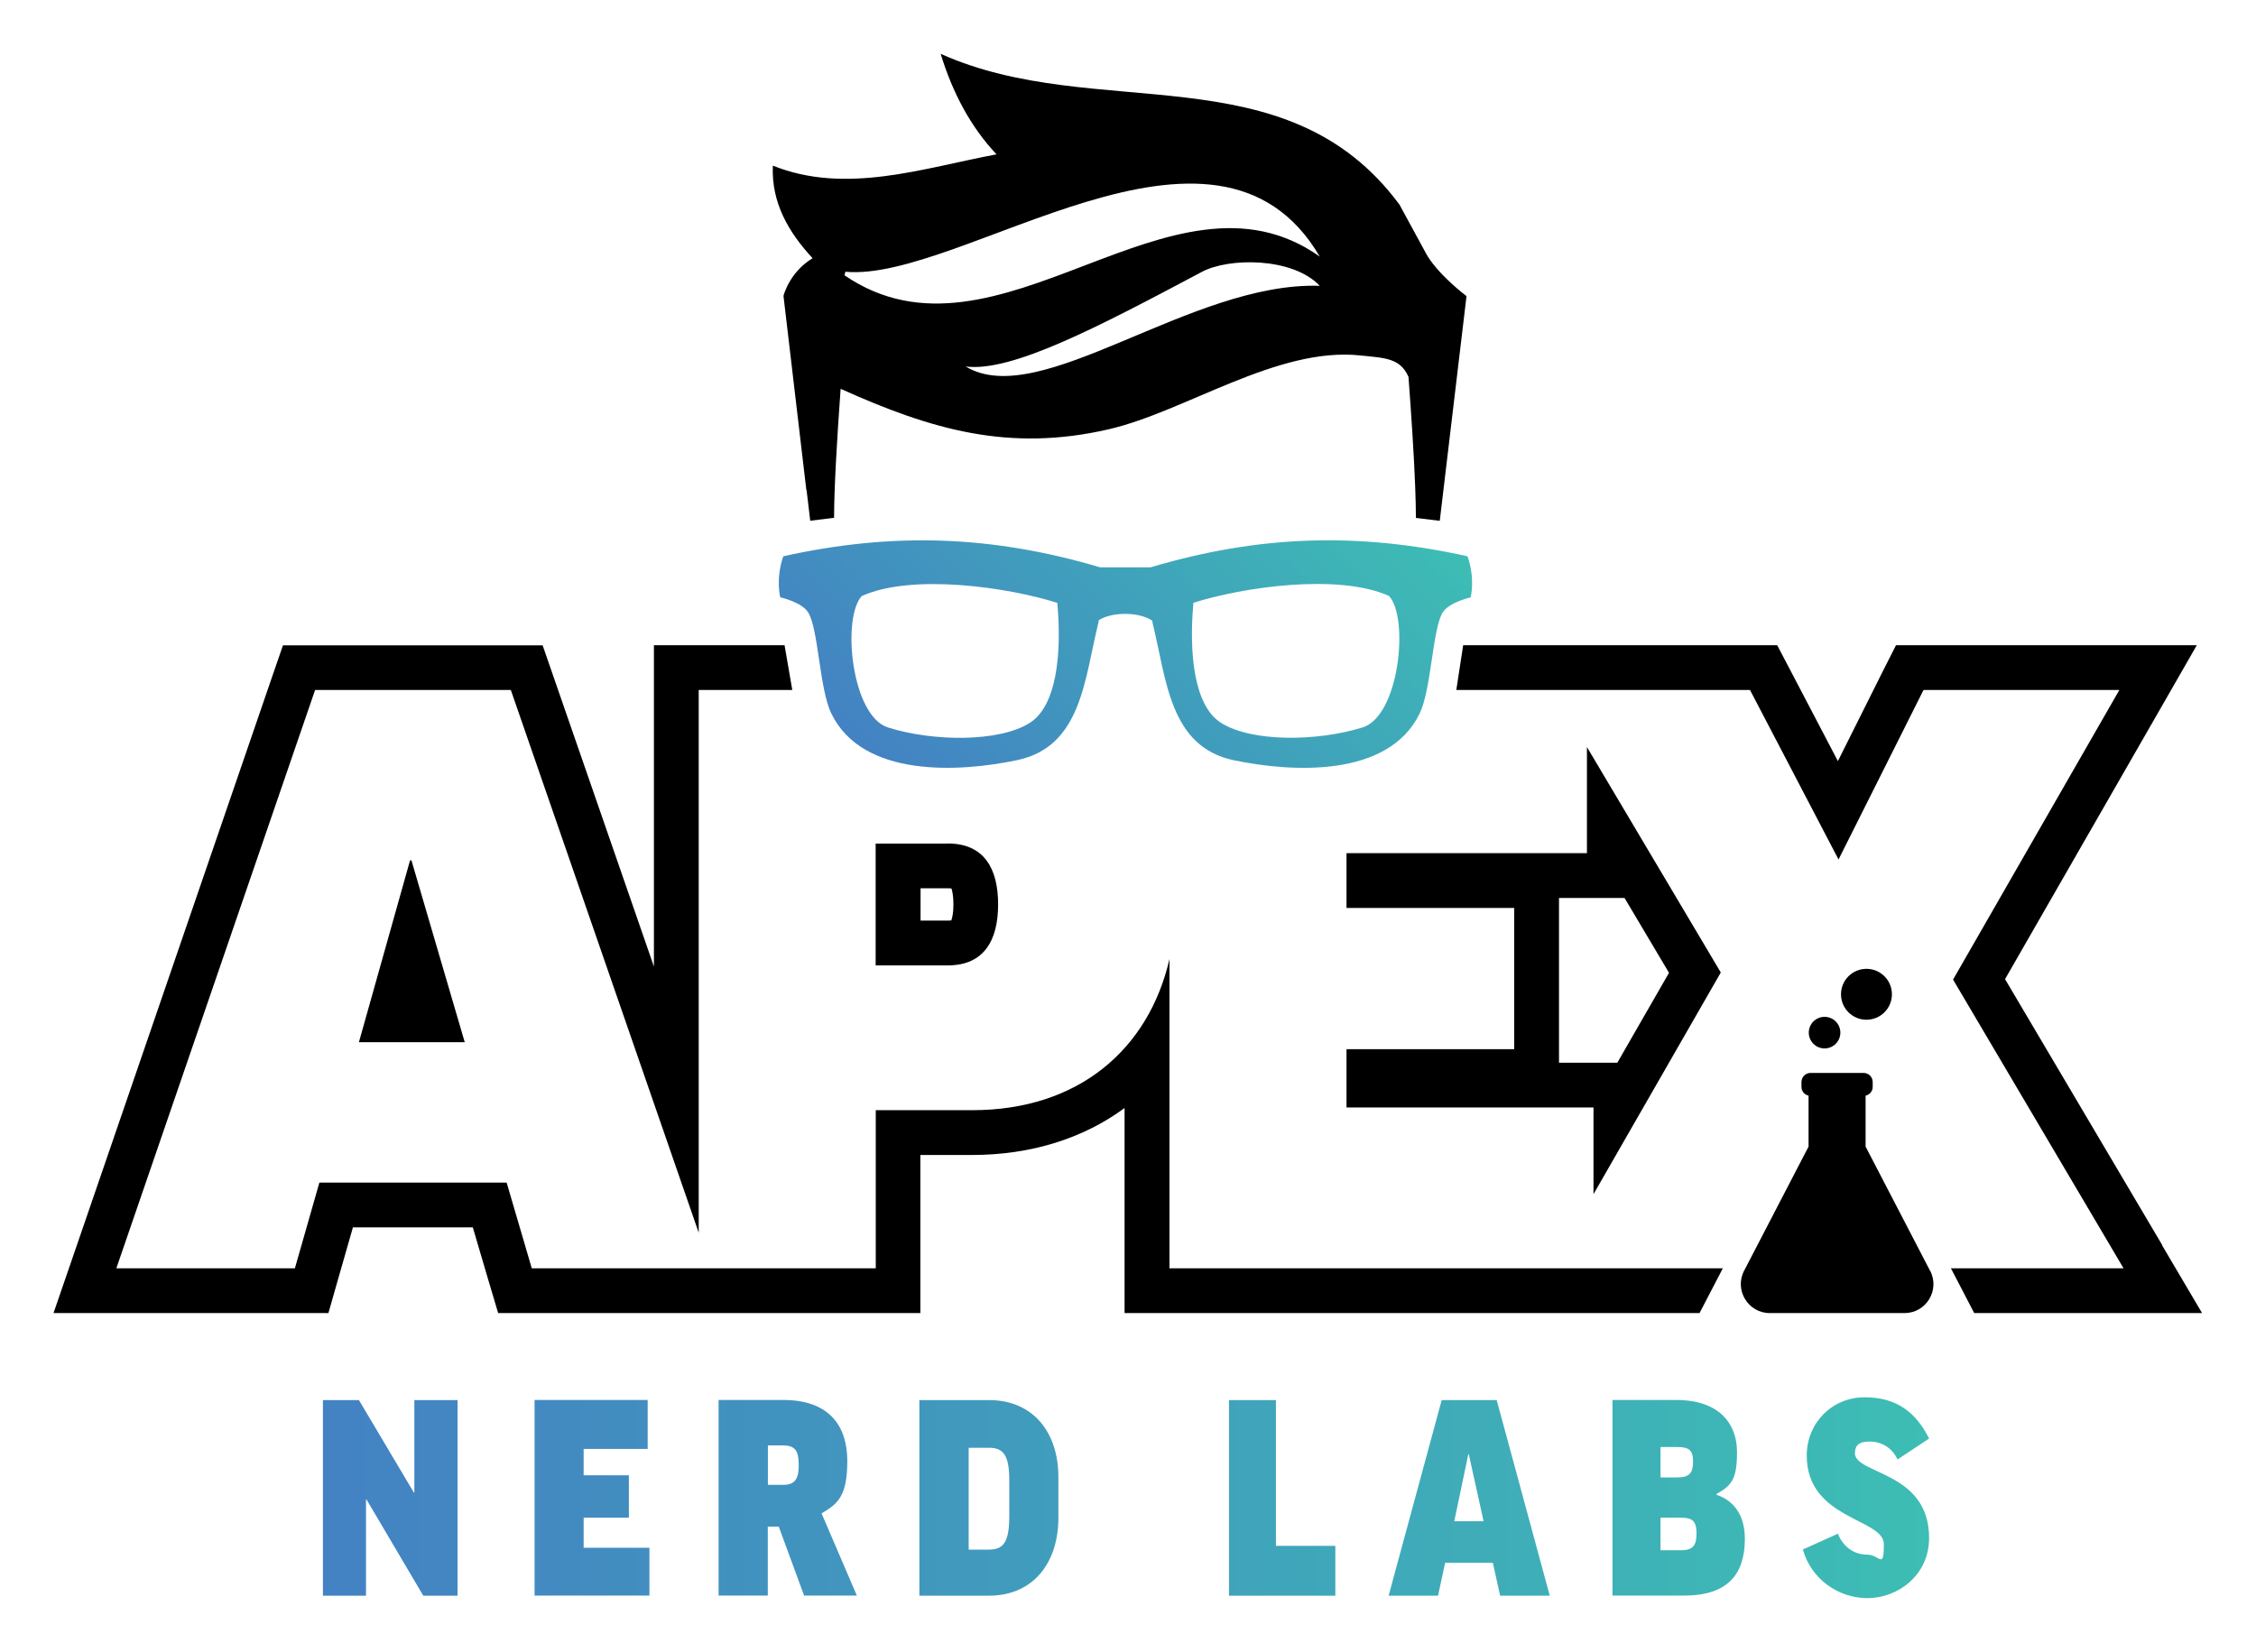
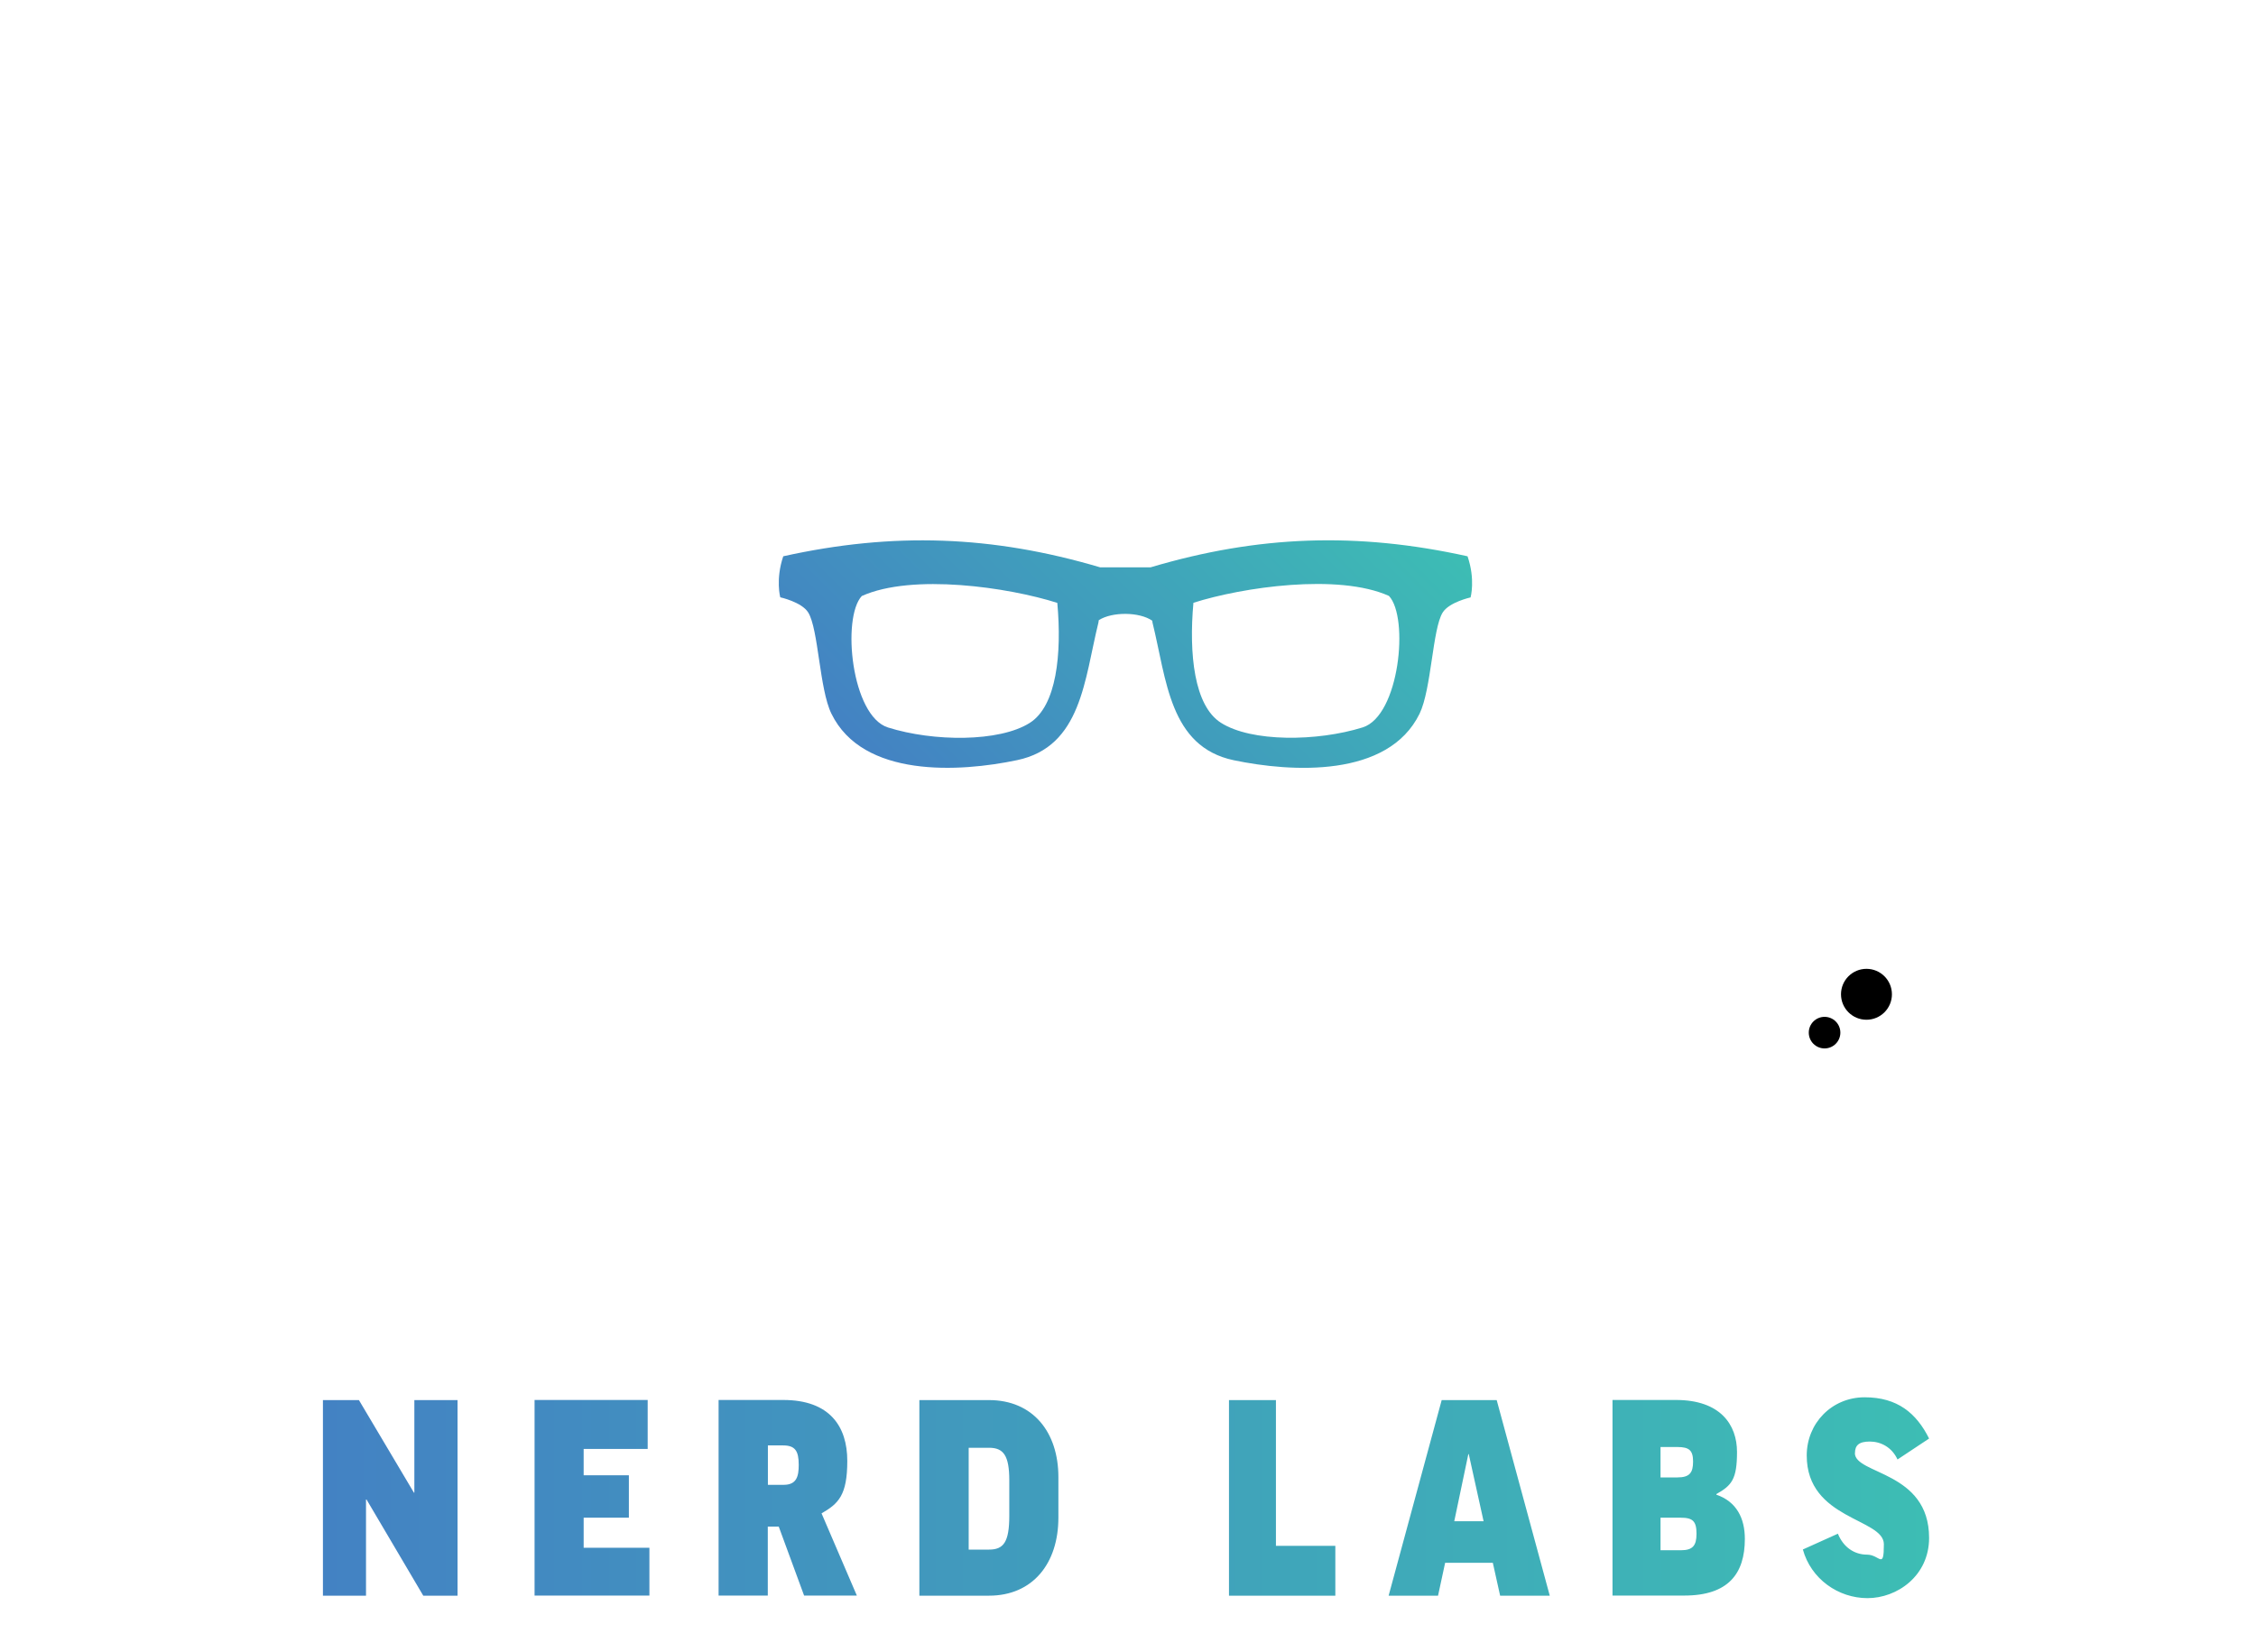
<svg xmlns="http://www.w3.org/2000/svg" xmlns:xlink="http://www.w3.org/1999/xlink" id="Layer_1" version="1.1" viewBox="0 0 2100 1538.1">
  <defs>
    <style>
      .st0 {
        fill: url(#linear-gradient1);
      }

      .st1 {
        fill: url(#linear-gradient);
      }
    </style>
    <linearGradient id="linear-gradient" x1="300.7" y1="1394.5" x2="1795.7" y2="1394.5" gradientUnits="userSpaceOnUse">
      <stop offset="0" stop-color="#4382c3" />
      <stop offset="1" stop-color="#3dbdb4" />
    </linearGradient>
    <linearGradient id="linear-gradient1" x1="861.3" y1="757.9" x2="1233.7" y2="385.6" xlink:href="#linear-gradient" />
  </defs>
  <path class="st1" d="M385.8,1303.5h40.1v182.1h-31.9l-52.8-89.5h-.5v89.5h-40.1v-182.1h33.5l51.2,86.2h.4v-86.2ZM543.3,1413h42.1v-39.5h-42.1v-24.5h59.6v-45.6h-105.3v182.1h106.9v-44.5h-61.2v-28.1ZM764.8,1409.1l32.8,76.4h-49.1l-23.6-64.2h-10.2v64.2h-45.8v-182.1h60.2c43.3,0,59.6,24.7,59.6,56.7s-8.2,39.8-24,48.9ZM743.5,1363.8c0-13.1-3.4-18.1-14.7-18.1h-14v36.7h14.7c12.2,0,14-8.1,14-18.6ZM985.2,1375.2v37.8c0,42.5-23.8,72.6-64.6,72.6h-64.8v-182.1h64.8c40.8,0,64.6,29.7,64.6,71.7ZM939.5,1378.2c0-23.1-5.4-30.3-18.8-30.3h-19v94.8h19c13.4,0,18.8-6.9,18.8-31.4v-33.1ZM1187.7,1303.5h-43.7v182.1h99v-46.4h-55.3v-135.7ZM1393.2,1303.5l49.4,182.1h-46.2l-6.8-30.6h-44.4l-6.6,30.6h-46l49.4-182.1h51.2ZM1381,1416.3l-13.8-62.5h-.4l-13.1,62.5h27.4ZM1624.2,1432.7c0,32.2-15.2,52.8-56.4,52.8h-66.8v-182.1h59.1c41.4,0,56.8,23.1,56.8,48.4s-4.8,31.1-19.2,39.2v.6c18.8,6.4,26.5,22,26.5,41.1ZM1545.7,1375.5h15.8c11.3,0,14.5-4.4,14.5-14.7s-3.4-13.6-14.5-13.6h-15.8v28.3ZM1579.2,1428c0-11.7-3.4-15-14.7-15h-18.8v30.3h19c10.9,0,14.5-4.2,14.5-15.3ZM1726.7,1352.9c0-7.2,3.6-10.8,13.8-10.8s20.6,5.3,25.8,16.7l29.4-19.5c-11.8-23.6-29.4-38.4-60-38.4s-53.9,24.2-53.9,54.2c0,59.8,71.8,58.4,71.8,82.6s-3.9,9.7-15.6,9.7-22-6.7-27.2-19.5l-32.6,14.7c7.5,27.3,32.8,45.3,60.2,45.3s57.3-20.6,57.3-56.1c0-62.3-69.1-58.9-69.1-79Z" />
  <path class="st0" d="M1366,517.9c-102.6-22.7-194.7-19.5-295,10.3h-46.9c-100.4-29.7-192.5-33-295-10.3-7.3,21.5-2.8,38.2-2.8,38.2,0,0,20,4.4,26,14.1,9.6,15.3,10.4,71.4,21.6,94.2,29.2,60,119.3,54.6,172.9,43.3,60-12.6,62.6-75.3,75.7-128.2l.3-2.1c12.4-8,37.9-7.8,49.8.5l.2,1.7c13.1,52.9,15.7,115.6,75.7,128.2,53.5,11.2,143.6,16.6,172.9-43.3,11.1-22.9,12-78.9,21.5-94.2,6-9.7,26-14.1,26-14.1,0,0,4.6-16.6-2.8-38.2ZM958.6,673c-28.4,18-89.7,17.6-132,4.3-34.1-10.7-43.2-102.2-24.4-122.4,47.1-21.2,136.5-8.1,182,6.4,4.3,47.7-.7,95.9-25.6,111.7ZM1268.5,677.2c-42.4,13.3-103.7,13.8-132-4.3-24.9-15.8-29.9-64-25.6-111.7,45.5-14.5,134.8-27.6,182-6.4,18.9,20.1,9.8,111.6-24.4,122.4Z" />
  <g>
-     <path d="M1088.6,1180.8v-287.9c-19.2,83.4-84,140.7-183.6,140.7h-89.8v147.2h-320.2l-23.4-79.8h-174.3l-22.8,79.8H108.3l185-538.4h182.2l174.9,505.3v-505.3h87.1l-7.2-41.7h-121.6v299.2l-93.9-271.1-9.7-28h-241.7l-9.7,28.1-184.9,538.4-19,55.2h255.9l8.6-30.2,14.2-49.6h111.6l14.7,49.9,8.9,29.9h393v-147.2h48.1c55.1,0,103.7-15.5,142-43.7v190.9h535.2l21.7-41.7h-515.2ZM2012.9,1159.5l-146.5-247.9,142.7-248.5,35.8-62.4h-280l-11.6,22.9-42.5,85-44.8-85.6-11.7-22.3h-292.3l-6.4,41.7h273.4l82.4,157.8,79.1-157.8h182.3l-154.8,269.6,158.7,268.8h-160.7l21.7,41.7h212.1l-37.1-62.9ZM1601.8,905.4l-124.6-209.9v98.8h-223.8v51h156.1v131.5h-156.1v54.3h229.9v80.7l118.5-206.4ZM1451.2,989.4v-153.4h61l41.4,69.7-48.1,83.7h-54.3ZM882.2,785.4h-67.1v113.4h67.1c34.2,0,46.9-23.9,46.9-56.8s-12.7-56.7-46.9-56.7ZM885.5,856.9c-.7.1-1.8.2-3.2.2h-25.4v-30.1h25.4c1.5,0,2.6.1,3.4.2.7,2.2,1.8,6.9,1.8,14.8s-1.1,12.7-2,14.9ZM383.1,801h-1.4l-47.6,169.3h98.5l-49.6-169.3ZM383.1,801h-1.4l-47.6,169.3h98.5l-49.6-169.3ZM882.2,785.4h-67.1v113.4h67.1c34.2,0,46.9-23.9,46.9-56.8s-12.7-56.7-46.9-56.7ZM885.5,856.9c-.7.1-1.8.2-3.2.2h-25.4v-30.1h25.4c1.5,0,2.6.1,3.4.2.7,2.2,1.8,6.9,1.8,14.8s-1.1,12.7-2,14.9ZM1601.8,905.4l-124.6-209.9v98.8h-223.8v51h156.1v131.5h-156.1v54.3h229.9v80.7l118.5-206.4ZM1451.2,989.4v-153.4h61l41.4,69.7-48.1,83.7h-54.3ZM1601.8,905.4l-124.6-209.9v98.8h-223.8v51h156.1v131.5h-156.1v54.3h229.9v80.7l118.5-206.4ZM1451.2,989.4v-153.4h61l41.4,69.7-48.1,83.7h-54.3ZM882.2,785.4h-67.1v113.4h67.1c34.2,0,46.9-23.9,46.9-56.8s-12.7-56.7-46.9-56.7ZM885.5,856.9c-.7.1-1.8.2-3.2.2h-25.4v-30.1h25.4c1.5,0,2.6.1,3.4.2.7,2.2,1.8,6.9,1.8,14.8s-1.1,12.7-2,14.9ZM383.1,801h-1.4l-47.6,169.3h98.5l-49.6-169.3Z" />
-     <path d="M1326.9,235c-10.8-20-24.2-44.5-24.2-44.5-106.2-143.6-282.5-75.4-427.1-140.4,11.2,36.5,28,68.1,52,93.6-68.1,12.7-140.2,37.9-208.2,10.5-1.5,34.7,14.7,62.1,37,86.2-21.9,13.3-27.1,35.1-27.1,35.1l21.3,180.8h.2c0-.1,3.4,28.5,3.4,28.5l22.2-2.7c0-27.5,2.8-74.6,6.1-120.1,84.2,37.9,156.6,59.2,249.8,37.6,70.9-16.4,156.6-76.8,233.6-68.7,23.1,2.4,37.5,2.3,45.2,20,2.6,35.2,5.1,72.4,6.2,101.6h0c.4,11.3.7,21.4.7,29.7l22.2,2.7,24.9-209.2s-27.3-20.4-38.1-40.4ZM898.9,341.2c42.8,5.5,122.8-36.5,219.9-88.1,25.1-13.4,84.5-13.7,109.7,13-120.5-4-260.3,117.1-329.6,75.1ZM786.1,256.3l.8-3.3c107.6,10.1,344.8-179.4,441.6-14.1-138.4-98.1-299.5,115.1-442.4,17.4Z" />
    <g>
-       <path d="M1796.6,1183.1l-60-115.6v-47.4c3.7-.9,6.6-4.1,6.6-8.1v-4.6c0-4.7-3.8-8.5-8.5-8.5h-49.3c-4.7,0-8.5,3.8-8.5,8.5v4.6c0,4,2.9,7.2,6.6,8.1v47.4l-60,115.6c-9.3,17.9,3.7,39.4,23.9,39.4h125.4c20.2,0,33.2-21.4,23.9-39.4Z" />
      <circle cx="1698.4" cy="961.4" r="14.7" />
      <circle cx="1737.4" cy="925.7" r="23.7" />
    </g>
  </g>
</svg>